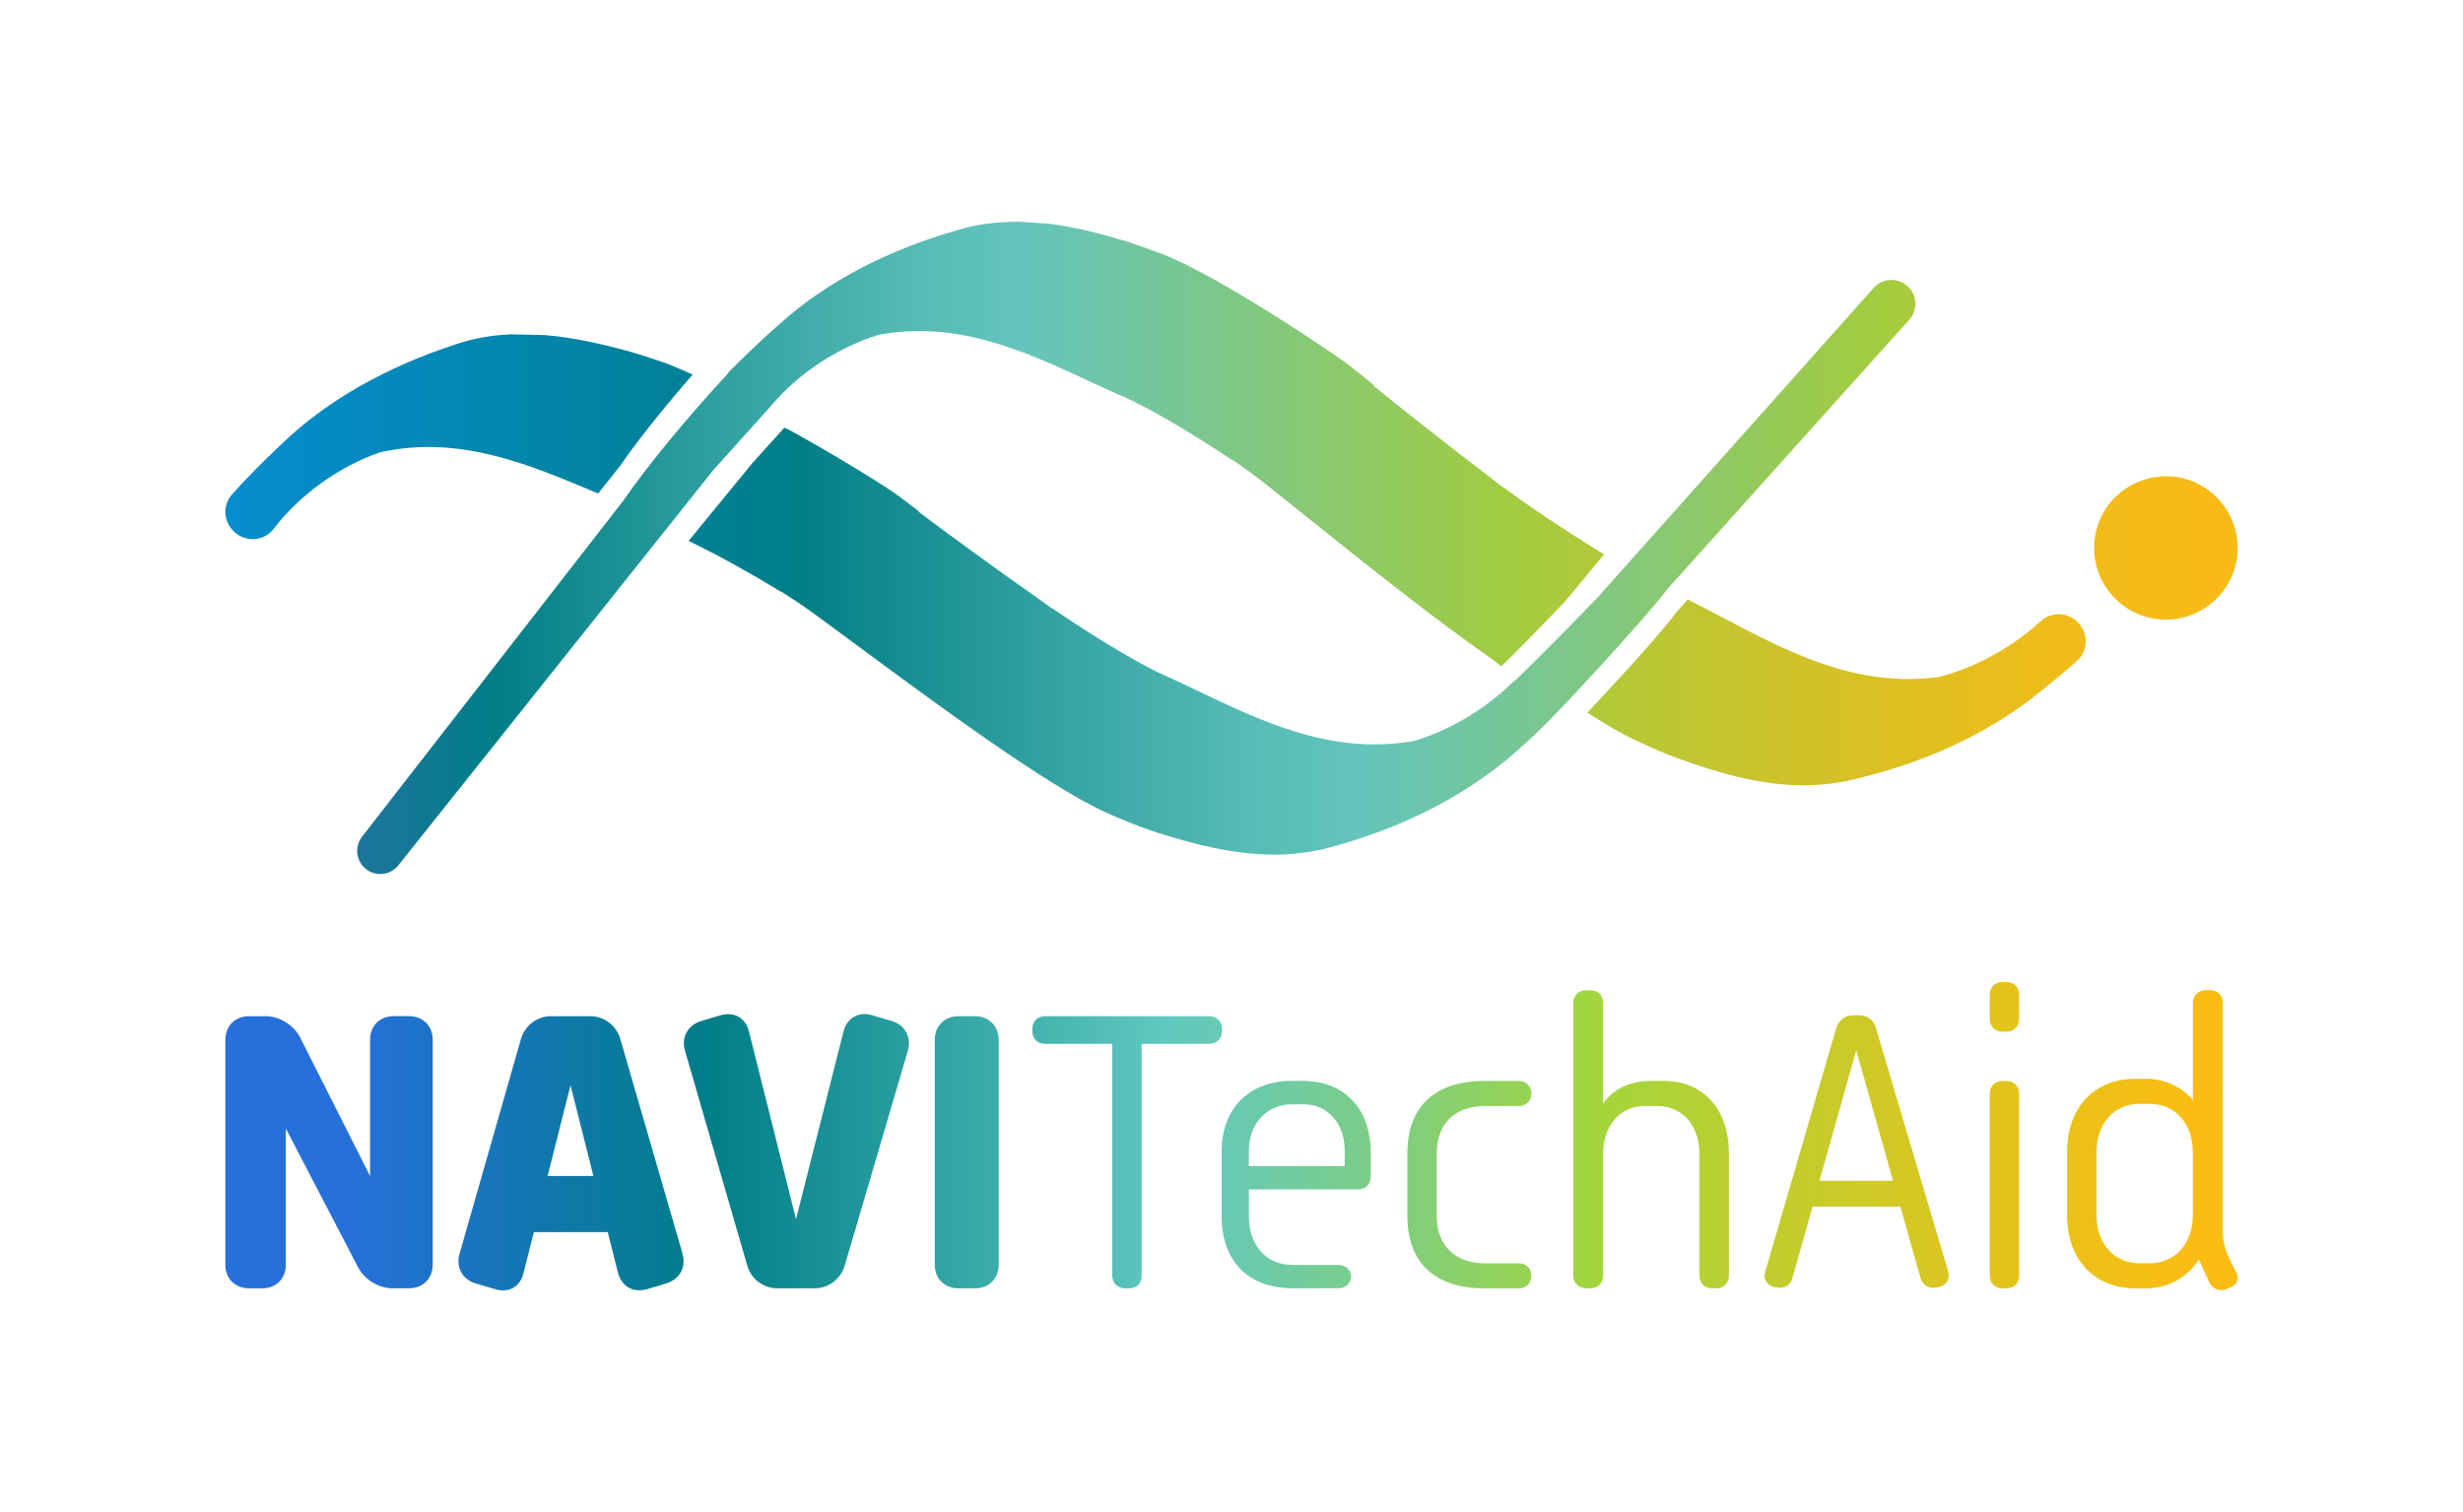
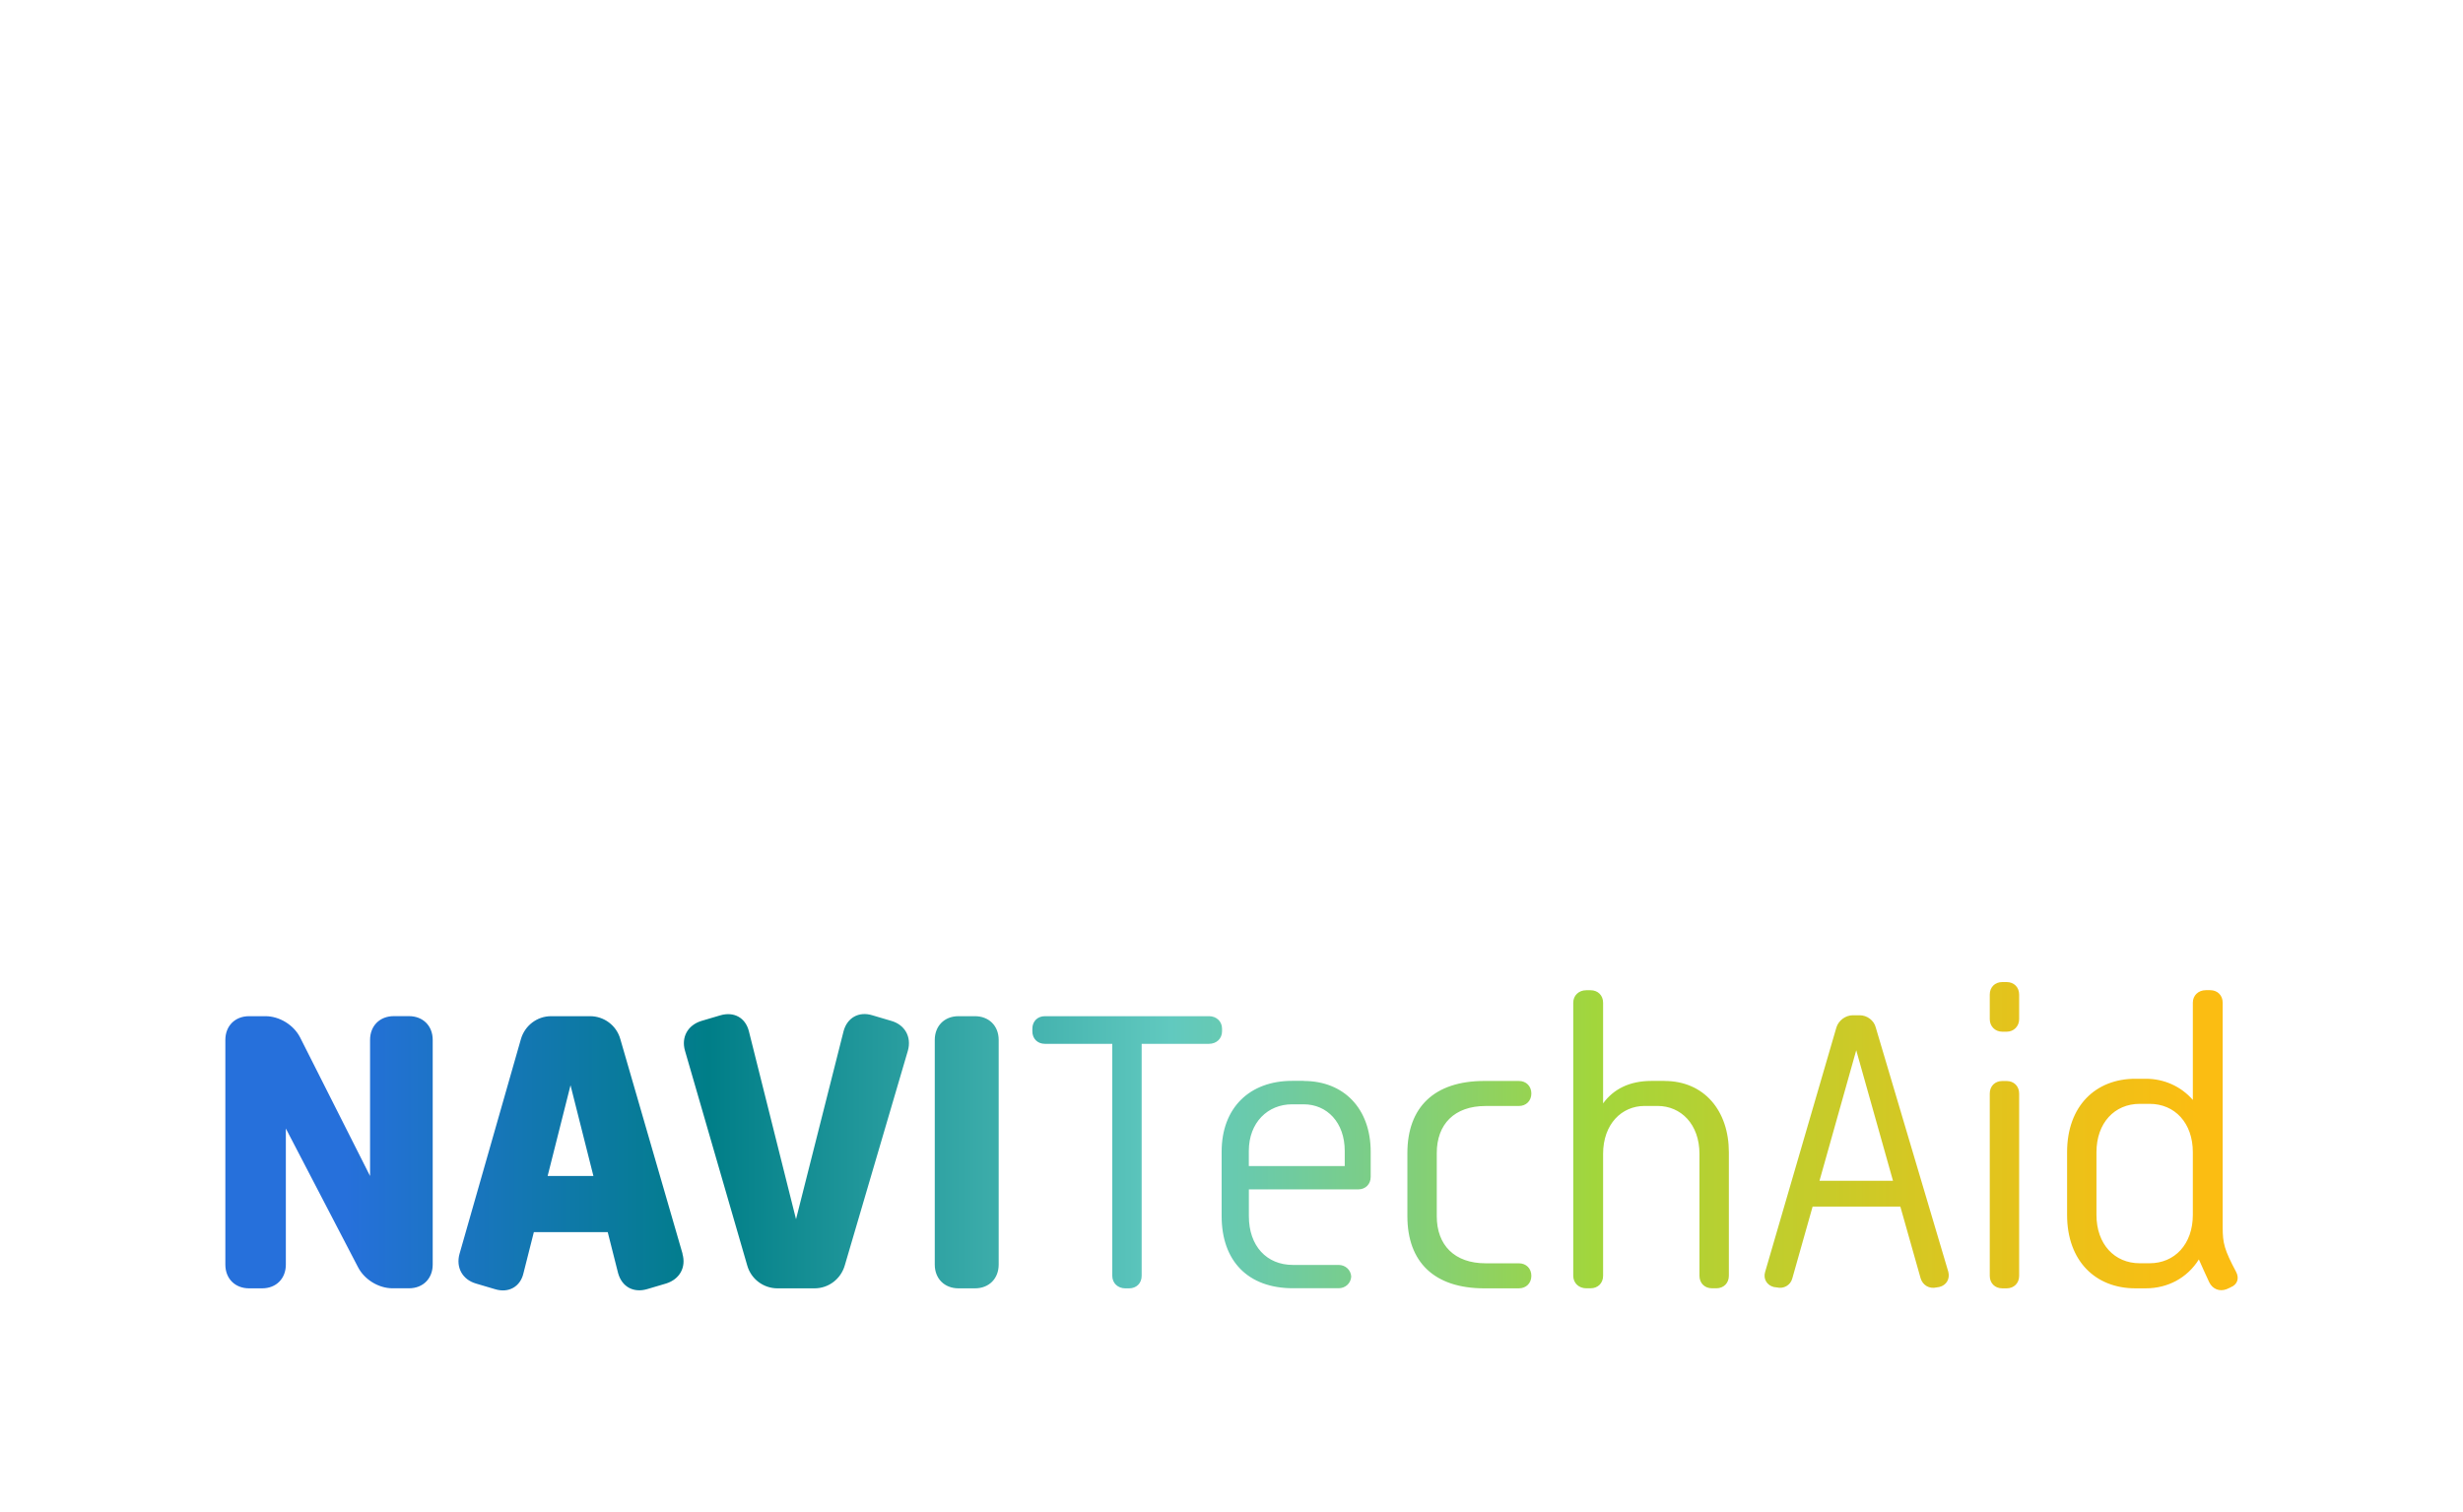
<svg xmlns="http://www.w3.org/2000/svg" id="Layer_1" data-name="Layer 1" viewBox="0 0 482 296">
  <defs>
    <style>
      .cls-1 {
        clip-path: url(#clippath);
      }

      .cls-2 {
        fill: none;
      }

      .cls-2, .cls-3, .cls-4, .cls-5 {
        stroke-width: 0px;
      }

      .cls-3 {
        fill: url(#linear-gradient);
      }

      .cls-6 {
        clip-path: url(#clippath-1);
      }

      .cls-4 {
        fill: url(#linear-gradient-2);
      }

      .cls-5 {
        fill: url(#linear-gradient-3);
      }
    </style>
    <linearGradient id="linear-gradient" x1="44.1" y1="222.4" x2="437.9" y2="222.4" gradientUnits="userSpaceOnUse">
      <stop offset=".06" stop-color="#2670db" />
      <stop offset=".24" stop-color="#007e88" />
      <stop offset=".47" stop-color="#61c9bf" />
      <stop offset=".51" stop-color="#6acaab" />
      <stop offset=".59" stop-color="#82cf7a" />
      <stop offset=".68" stop-color="#a2d63c" />
      <stop offset=".75" stop-color="#bacf30" />
      <stop offset=".9" stop-color="#e8c21a" />
      <stop offset=".98" stop-color="#fbbd12" />
    </linearGradient>
    <clipPath id="clippath">
-       <path class="cls-2" d="M89.25,67.38c-13.76,4.45-25.6,11.23-34.21,19.6-3.94,3.71-7.01,6.84-9.66,9.82-.95,1.07-1.41,2.52-1.25,3.96.17,1.49.95,2.84,2.23,3.76.94.68,2.02,1.01,3.09,1.01,1.56,0,3.11-.71,4.14-2.06,5.07-6.66,12.92-12.26,20.83-14.95,15.32-3.37,28.67,2.22,41.58,7.63l1.06.44,4.31-5.42c2.99-4.36,7.55-10.15,12.85-16.31l1.33-1.54-1.86-.83c-1.66-.74-3.11-1.32-4.29-1.71l-1.77-.59c-1.67-.56-3.34-1.1-5.06-1.57-4.65-1.23-10.18-2.56-15.96-3.04l-6.6-.14c-3.88.16-7.44.8-10.75,1.94M369.77,54.81c-1.24.1-2.37.68-3.15,1.6l-53.84,60.38-.35.36c-4.63,4.79-9.87,10.22-15.68,15.81l-1.03.86c-5.37,5.21-12.45,9.34-19.27,11.29-.25.04-.49.07-.73.1l-.59.07c-15.28,2.11-28.32-4.12-40.94-10.15-2.73-1.31-5.44-2.6-8.08-3.77-5.6-2.87-11.95-6.73-19.43-11.78l-.69-.47-.04.02c-.7-.47-1.86-1.29-2.61-1.86l-.25-.18c-6.19-4.3-19.44-13.92-23.36-16.96l.07-.08-3.71-2.8c-1.84-1.48-11.91-7.74-21.49-13.03l-1.1-.52-6.3,6.98-12.44,15.19,1.71.84c4.71,2.33,10,5.27,15.73,8.74l.71.42.04-.02c.71.43,1.9,1.18,2.69,1.73,1.7,1.05,6.12,4.33,11.72,8.47,15.01,11.11,37.69,27.89,49.18,33.03,3.65,1.63,6.76,2.85,9.77,3.84,7.01,2.23,14.98,4.36,23.07,4.36,2.4,0,4.81-.18,7.2-.61,1.23-.22,2.46-.45,3.65-.8,10.95-2.94,20.69-7.29,28.94-12.93,2.68-1.83,4.96-3.58,6.96-5.33.94-.81,1.89-1.67,2.83-2.53l1.31-1.19-.02-.02c3.13-2.66,21.91-22.97,25.97-28.48l47.5-52.91c1.67-1.97,1.43-4.92-.54-6.58-.86-.73-1.92-1.11-3.04-1.11-.12,0-.24,0-.36.01" />
-     </clipPath>
+       </clipPath>
    <linearGradient id="linear-gradient-2" x1="1.71" y1="-154.57" x2="3.03" y2="-154.57" gradientTransform="translate(-567.92 55398.24) scale(357.68)" gradientUnits="userSpaceOnUse">
      <stop offset="0" stop-color="#058ece" />
      <stop offset=".06" stop-color="#048ac0" />
      <stop offset=".18" stop-color="#01829b" />
      <stop offset=".24" stop-color="#007e87" />
      <stop offset=".26" stop-color="#0b868c" />
      <stop offset=".36" stop-color="#3ba8a6" />
      <stop offset=".43" stop-color="#58bdb6" />
      <stop offset=".47" stop-color="#64c5bc" />
      <stop offset=".57" stop-color="#81c880" />
      <stop offset=".68" stop-color="#a2cc40" />
      <stop offset=".74" stop-color="#b9c734" />
      <stop offset=".84" stop-color="#dbc023" />
      <stop offset=".92" stop-color="#f0bc19" />
      <stop offset=".98" stop-color="#f8bb16" />
      <stop offset="1" stop-color="#f8bb16" />
    </linearGradient>
    <clipPath id="clippath-1">
-       <path class="cls-2" d="M328.15,119.72c-2.44,3.29-8.36,10.01-16.26,18.43l-1.25,1.33,1.54.98c2.59,1.64,4.73,2.88,6.54,3.77,3.58,1.77,6.63,3.11,9.63,4.21,7.4,2.68,15.91,5.28,24.6,5.28,1.83,0,3.67-.12,5.51-.37,1.24-.17,2.47-.36,3.67-.65,11.05-2.52,20.95-6.49,29.41-11.81,2.74-1.72,5.09-3.38,7.16-5.07,2.91-2.3,5.44-4.4,7.74-6.43,1.11-.98,1.75-2.41,1.73-3.91,0-1.52-.68-2.95-1.9-4.01h0c-2.02-1.72-4.98-1.68-6.88.1l-.54.46c-5.57,5-12.81,8.85-19.69,10.54-.25.04-.5.05-.75.07l-.57.05c-15.36,1.52-28.15-5.21-40.53-11.72-2-1.05-4-2.1-5.99-3.11l-1.05-.52-2.1,2.38ZM414.37,96.89c-2.77,2.53-4.38,5.99-4.54,9.74-.17,3.74,1.14,7.33,3.68,10.1,2.53,2.76,6,4.38,9.74,4.54.2,0,.41.01.61.01,7.47,0,13.7-5.91,14.03-13.43.33-7.73-5.69-14.3-13.42-14.63-.17,0-.35,0-.52,0-3.53,0-6.94,1.27-9.57,3.69M198.78,43.41c-4.03.04-7.61.5-11.02,1.52-13.92,3.91-26.01,10.24-34.94,18.27-2.6,2.26-5.2,4.67-7.72,7.16l-1.55,1.53c-.26.25-.51.49-.75.74-.16.17-.27.34-.34.47-8.05,8.68-15.89,18.22-20.45,24.86l-51.14,65.78c-1.54,1.95-1.21,4.8.75,6.36.8.63,1.75.95,2.7.97h.2c1.3-.03,2.58-.61,3.44-1.71l61.65-77.38,5.62-6.24c2.81-3.11,5.25-5.82,5.49-6.11,5.33-6.46,13.38-11.76,21.4-14.14,15.44-2.79,28.6,3.34,41.34,9.26,2.71,1.26,5.41,2.51,8.02,3.63,5.53,2.76,11.79,6.47,19.13,11.32l.68.44.04-.02c.69.45,1.86,1.25,2.64,1.83,1.65,1.12,6.04,4.65,11.61,9.11,10.47,8.39,24.81,19.9,36.23,27.83l2.02,1.53,1.41-1.4c4.04-4.02,7.75-7.86,11.04-11.29l7.63-9.23c-4.22-2.56-12.28-7.66-19-12.6l-.66-.48h-.04c-.67-.48-1.81-1.35-2.55-1.96l-.25-.19c-6.18-4.66-18.9-14.66-22.68-17.84l.08-.08-3.62-2.94c-2.98-2.59-27.31-18.74-37.47-22.57l-1.74-.65c-1.65-.62-3.3-1.23-4.99-1.77-4.6-1.41-10.09-2.94-15.84-3.65l-5.94-.39h-.43Z" />
+       <path class="cls-2" d="M328.15,119.72c-2.44,3.29-8.36,10.01-16.26,18.43l-1.25,1.33,1.54.98c2.59,1.64,4.73,2.88,6.54,3.77,3.58,1.77,6.63,3.11,9.63,4.21,7.4,2.68,15.91,5.28,24.6,5.28,1.83,0,3.67-.12,5.51-.37,1.24-.17,2.47-.36,3.67-.65,11.05-2.52,20.95-6.49,29.41-11.81,2.74-1.72,5.09-3.38,7.16-5.07,2.91-2.3,5.44-4.4,7.74-6.43,1.11-.98,1.75-2.41,1.73-3.91,0-1.52-.68-2.95-1.9-4.01h0c-2.02-1.72-4.98-1.68-6.88.1l-.54.46c-5.57,5-12.81,8.85-19.69,10.54-.25.04-.5.05-.75.07l-.57.05c-15.36,1.52-28.15-5.21-40.53-11.72-2-1.05-4-2.1-5.99-3.11l-1.05-.52-2.1,2.38ZM414.37,96.89c-2.77,2.53-4.38,5.99-4.54,9.74-.17,3.74,1.14,7.33,3.68,10.1,2.53,2.76,6,4.38,9.74,4.54.2,0,.41.01.61.01,7.47,0,13.7-5.91,14.03-13.43.33-7.73-5.69-14.3-13.42-14.63-.17,0-.35,0-.52,0-3.53,0-6.94,1.27-9.57,3.69M198.78,43.41c-4.03.04-7.61.5-11.02,1.52-13.92,3.91-26.01,10.24-34.94,18.27-2.6,2.26-5.2,4.67-7.72,7.16l-1.55,1.53c-.26.25-.51.49-.75.74-.16.17-.27.34-.34.47-8.05,8.68-15.89,18.22-20.45,24.86l-51.14,65.78c-1.54,1.95-1.21,4.8.75,6.36.8.63,1.75.95,2.7.97h.2c1.3-.03,2.58-.61,3.44-1.71l61.65-77.38,5.62-6.24c2.81-3.11,5.25-5.82,5.49-6.11,5.33-6.46,13.38-11.76,21.4-14.14,15.44-2.79,28.6,3.34,41.34,9.26,2.71,1.26,5.41,2.51,8.02,3.63,5.53,2.76,11.79,6.47,19.13,11.32l.68.44.04-.02c.69.45,1.86,1.25,2.64,1.83,1.65,1.12,6.04,4.65,11.61,9.11,10.47,8.39,24.81,19.9,36.23,27.83l2.02,1.53,1.41-1.4c4.04-4.02,7.75-7.86,11.04-11.29l7.63-9.23c-4.22-2.56-12.28-7.66-19-12.6l-.66-.48h-.04c-.67-.48-1.81-1.35-2.55-1.96l-.25-.19c-6.18-4.66-18.9-14.66-22.68-17.84l.08-.08-3.62-2.94c-2.98-2.59-27.31-18.74-37.47-22.57l-1.74-.65c-1.65-.62-3.3-1.23-4.99-1.77-4.6-1.41-10.09-2.94-15.84-3.65h-.43Z" />
    </clipPath>
    <linearGradient id="linear-gradient-3" x1="1.66" y1="-154.45" x2="2.98" y2="-154.45" gradientTransform="translate(-570.94 52397) scale(338.56)" gradientUnits="userSpaceOnUse">
      <stop offset="0" stop-color="#3f6eb5" />
      <stop offset=".06" stop-color="#3f6eb5" />
      <stop offset=".1" stop-color="#3a6fb1" />
      <stop offset=".15" stop-color="#2c72a7" />
      <stop offset=".2" stop-color="#147896" />
      <stop offset=".24" stop-color="#007e87" />
      <stop offset=".26" stop-color="#0b868c" />
      <stop offset=".36" stop-color="#3ba8a6" />
      <stop offset=".43" stop-color="#58bdb6" />
      <stop offset=".47" stop-color="#64c5bc" />
      <stop offset=".57" stop-color="#81c880" />
      <stop offset=".68" stop-color="#a2cc40" />
      <stop offset=".74" stop-color="#b9c734" />
      <stop offset=".84" stop-color="#dbc023" />
      <stop offset=".92" stop-color="#f0bc19" />
      <stop offset=".98" stop-color="#f8bb16" />
      <stop offset="1" stop-color="#f8bb16" />
    </linearGradient>
  </defs>
  <path class="cls-3" d="M48.75,252.17c-2.71,0-4.65-1.86-4.65-4.65v-43.97c0-2.71,1.86-4.65,4.65-4.65h3.21c2.71,0,5.5,1.69,6.76,4.14l13.7,27.14v-26.64c0-2.71,1.86-4.65,4.65-4.65h2.96c2.71,0,4.65,1.86,4.65,4.65v43.97c0,2.71-1.86,4.65-4.65,4.65h-3.21c-2.71,0-5.5-1.69-6.76-4.14l-14.12-27.14v26.64c0,2.71-1.86,4.65-4.65,4.65h-2.54ZM133.55,245.4c.76,2.62-.51,4.99-3.21,5.83l-3.72,1.1c-2.62.76-4.9-.42-5.66-3.13l-2.03-8.03h-14.46l-2.03,8.03c-.59,2.62-2.88,3.97-5.58,3.13l-3.72-1.1c-2.62-.76-3.97-3.13-3.21-5.83l12.01-42.02c.76-2.62,3.13-4.48,5.92-4.48h7.61c2.71,0,5.16,1.78,5.92,4.48l12.18,42.02ZM107.17,230.18h8.96l-4.48-17.76-4.48,17.76ZM152.15,252.17c-2.71,0-5.16-1.78-5.92-4.48l-12.18-42.03c-.76-2.62.51-4.99,3.21-5.83l3.72-1.1c2.62-.76,4.9.42,5.58,3.13l9.22,36.78,9.3-36.78c.68-2.62,2.96-3.97,5.66-3.13l3.72,1.1c2.62.76,3.97,3.13,3.21,5.83l-12.35,42.03c-.76,2.62-3.13,4.48-5.92,4.48h-7.27ZM187.58,252.17c-2.71,0-4.65-1.86-4.65-4.65v-43.97c0-2.71,1.86-4.65,4.65-4.65h3.21c2.71,0,4.65,1.86,4.65,4.65v43.97c0,2.71-1.86,4.65-4.65,4.65h-3.21ZM220.21,252.17c-1.44,0-2.54-1.01-2.54-2.45v-45.41h-13.19c-1.44,0-2.45-1.01-2.45-2.45v-.51c0-1.44,1.01-2.45,2.45-2.45h32.13c1.44,0,2.54,1.01,2.54,2.45v.51c0,1.44-1.1,2.45-2.54,2.45h-13.19v45.41c0,1.44-1.01,2.45-2.45,2.45h-.76ZM255.13,211.58c7.86,0,13.11,5.41,13.11,13.87v4.9c0,1.44-1.01,2.45-2.45,2.45h-21.39v5.24c0,5.83,3.47,9.55,8.62,9.55h8.96c1.27,0,2.37.93,2.45,2.28-.08,1.35-1.18,2.28-2.45,2.28h-8.96c-8.79,0-13.95-5.33-13.95-14.12v-12.6c0-8.62,5.5-13.87,13.78-13.87h2.28ZM263.16,228.24v-2.96c0-5.58-3.47-9.13-8.03-9.13h-2.28c-4.74,0-8.46,3.55-8.46,9.13v2.96h18.77ZM264.43,250.05v-.34.34ZM290.47,252.17c-9.81,0-15.05-5.16-15.05-14.12v-12.35c0-8.96,5.24-14.12,15.05-14.12h6.76c1.44,0,2.45,1.02,2.45,2.45s-1.01,2.45-2.45,2.45h-6.51c-6.09,0-9.55,3.55-9.55,9.22v12.35c0,5.66,3.47,9.22,9.55,9.22h6.51c1.44,0,2.45,1.01,2.45,2.45s-1.01,2.45-2.45,2.45h-6.76ZM325.73,211.58c7.78,0,12.6,5.84,12.6,13.95v24.18c0,1.44-1.01,2.45-2.45,2.45h-.85c-1.44,0-2.45-1.01-2.45-2.45v-23.85c0-5.83-3.64-9.39-8.2-9.39h-2.54c-4.48,0-8.12,3.55-8.12,9.39v23.85c0,1.44-1.01,2.45-2.45,2.45h-.85c-1.44,0-2.54-1.01-2.54-2.45v-53.44c0-1.44,1.1-2.45,2.54-2.45h.85c1.44,0,2.45,1.01,2.45,2.45v19.7c2.03-2.79,5.16-4.4,9.47-4.4h2.54ZM381.28,248.95c.34,1.35-.34,2.62-1.78,2.96l-.51.08c-1.44.34-2.71-.42-3.13-1.78l-3.97-14.04h-17.17l-3.97,14.04c-.34,1.35-1.69,2.11-3.04,1.78l-.59-.08c-1.35-.34-2.11-1.61-1.69-2.96l13.95-47.86c.42-1.35,1.78-2.37,3.21-2.37h1.35c1.44,0,2.79,1.01,3.13,2.37l14.21,47.86ZM356.08,231.11h14.37l-7.19-25.54-7.19,25.54ZM391.84,201.94c-1.44,0-2.45-1.1-2.45-2.45v-4.82c0-1.44,1.01-2.45,2.45-2.45h.85c1.44,0,2.45,1.01,2.45,2.45v4.82c0,1.35-1.01,2.45-2.45,2.45h-.85ZM391.84,252.17c-1.44,0-2.45-1.01-2.45-2.45v-35.68c0-1.44,1.01-2.45,2.45-2.45h.85c1.44,0,2.45,1.02,2.45,2.45v35.68c0,1.44-1.01,2.45-2.45,2.45h-.85ZM436.48,252l-.76.34c-1.35.51-2.71,0-3.38-1.35-.85-1.86-1.52-3.3-2.03-4.48-2.28,3.64-6.09,5.66-10.4,5.66h-2.03c-7.78,0-13.36-5.33-13.36-14.38v-12.26c0-9.05,5.58-14.38,13.36-14.38h2.03c3.55,0,6.85,1.44,9.22,4.14v-19.03c0-1.44,1.1-2.45,2.54-2.45h.85c1.44,0,2.45,1.01,2.45,2.45v43.97c0,3.13.34,4.4,2.62,8.71.68,1.27.25,2.54-1.1,3.04ZM420.67,247.26c4.9,0,8.46-3.72,8.46-9.47v-12.26c0-5.75-3.55-9.47-8.46-9.47h-1.94c-4.9,0-8.46,3.72-8.46,9.47v12.26c0,5.75,3.55,9.47,8.46,9.47h1.94Z" />
  <g>
    <g class="cls-1">
      <rect class="cls-4" x="43.97" y="54.8" width="331.41" height="112.49" />
    </g>
    <g class="cls-6">
-       <rect class="cls-5" x="69.33" y="43.41" width="368.9" height="127.66" />
-     </g>
+       </g>
  </g>
</svg>